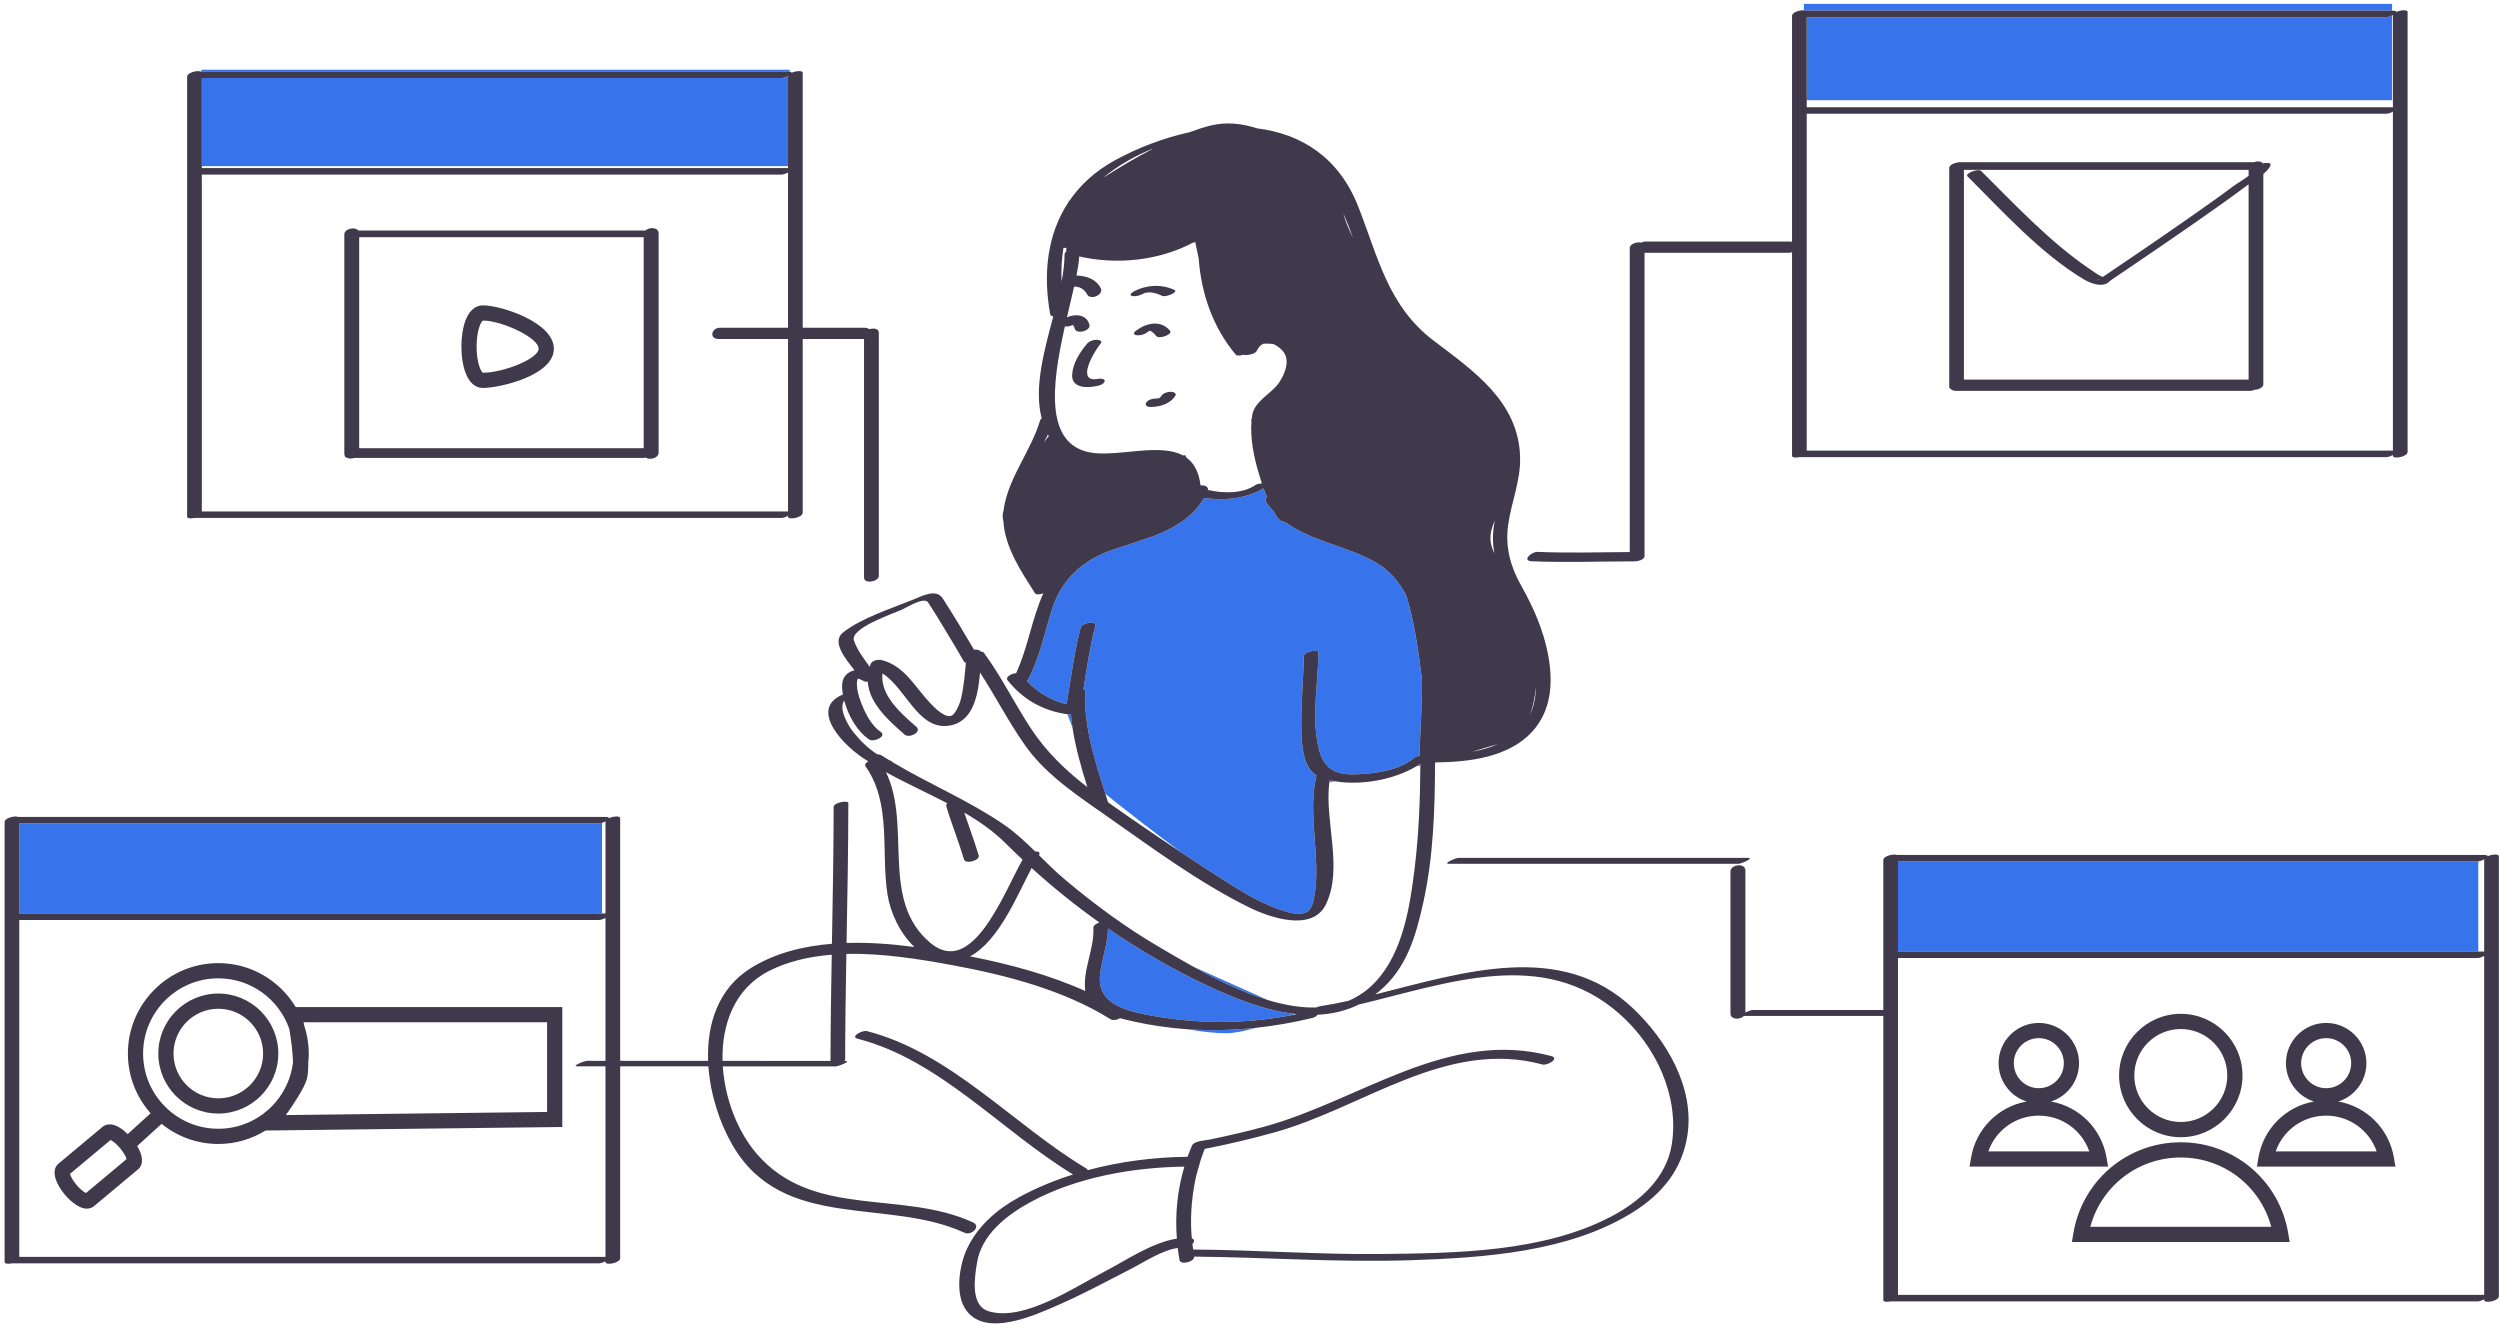
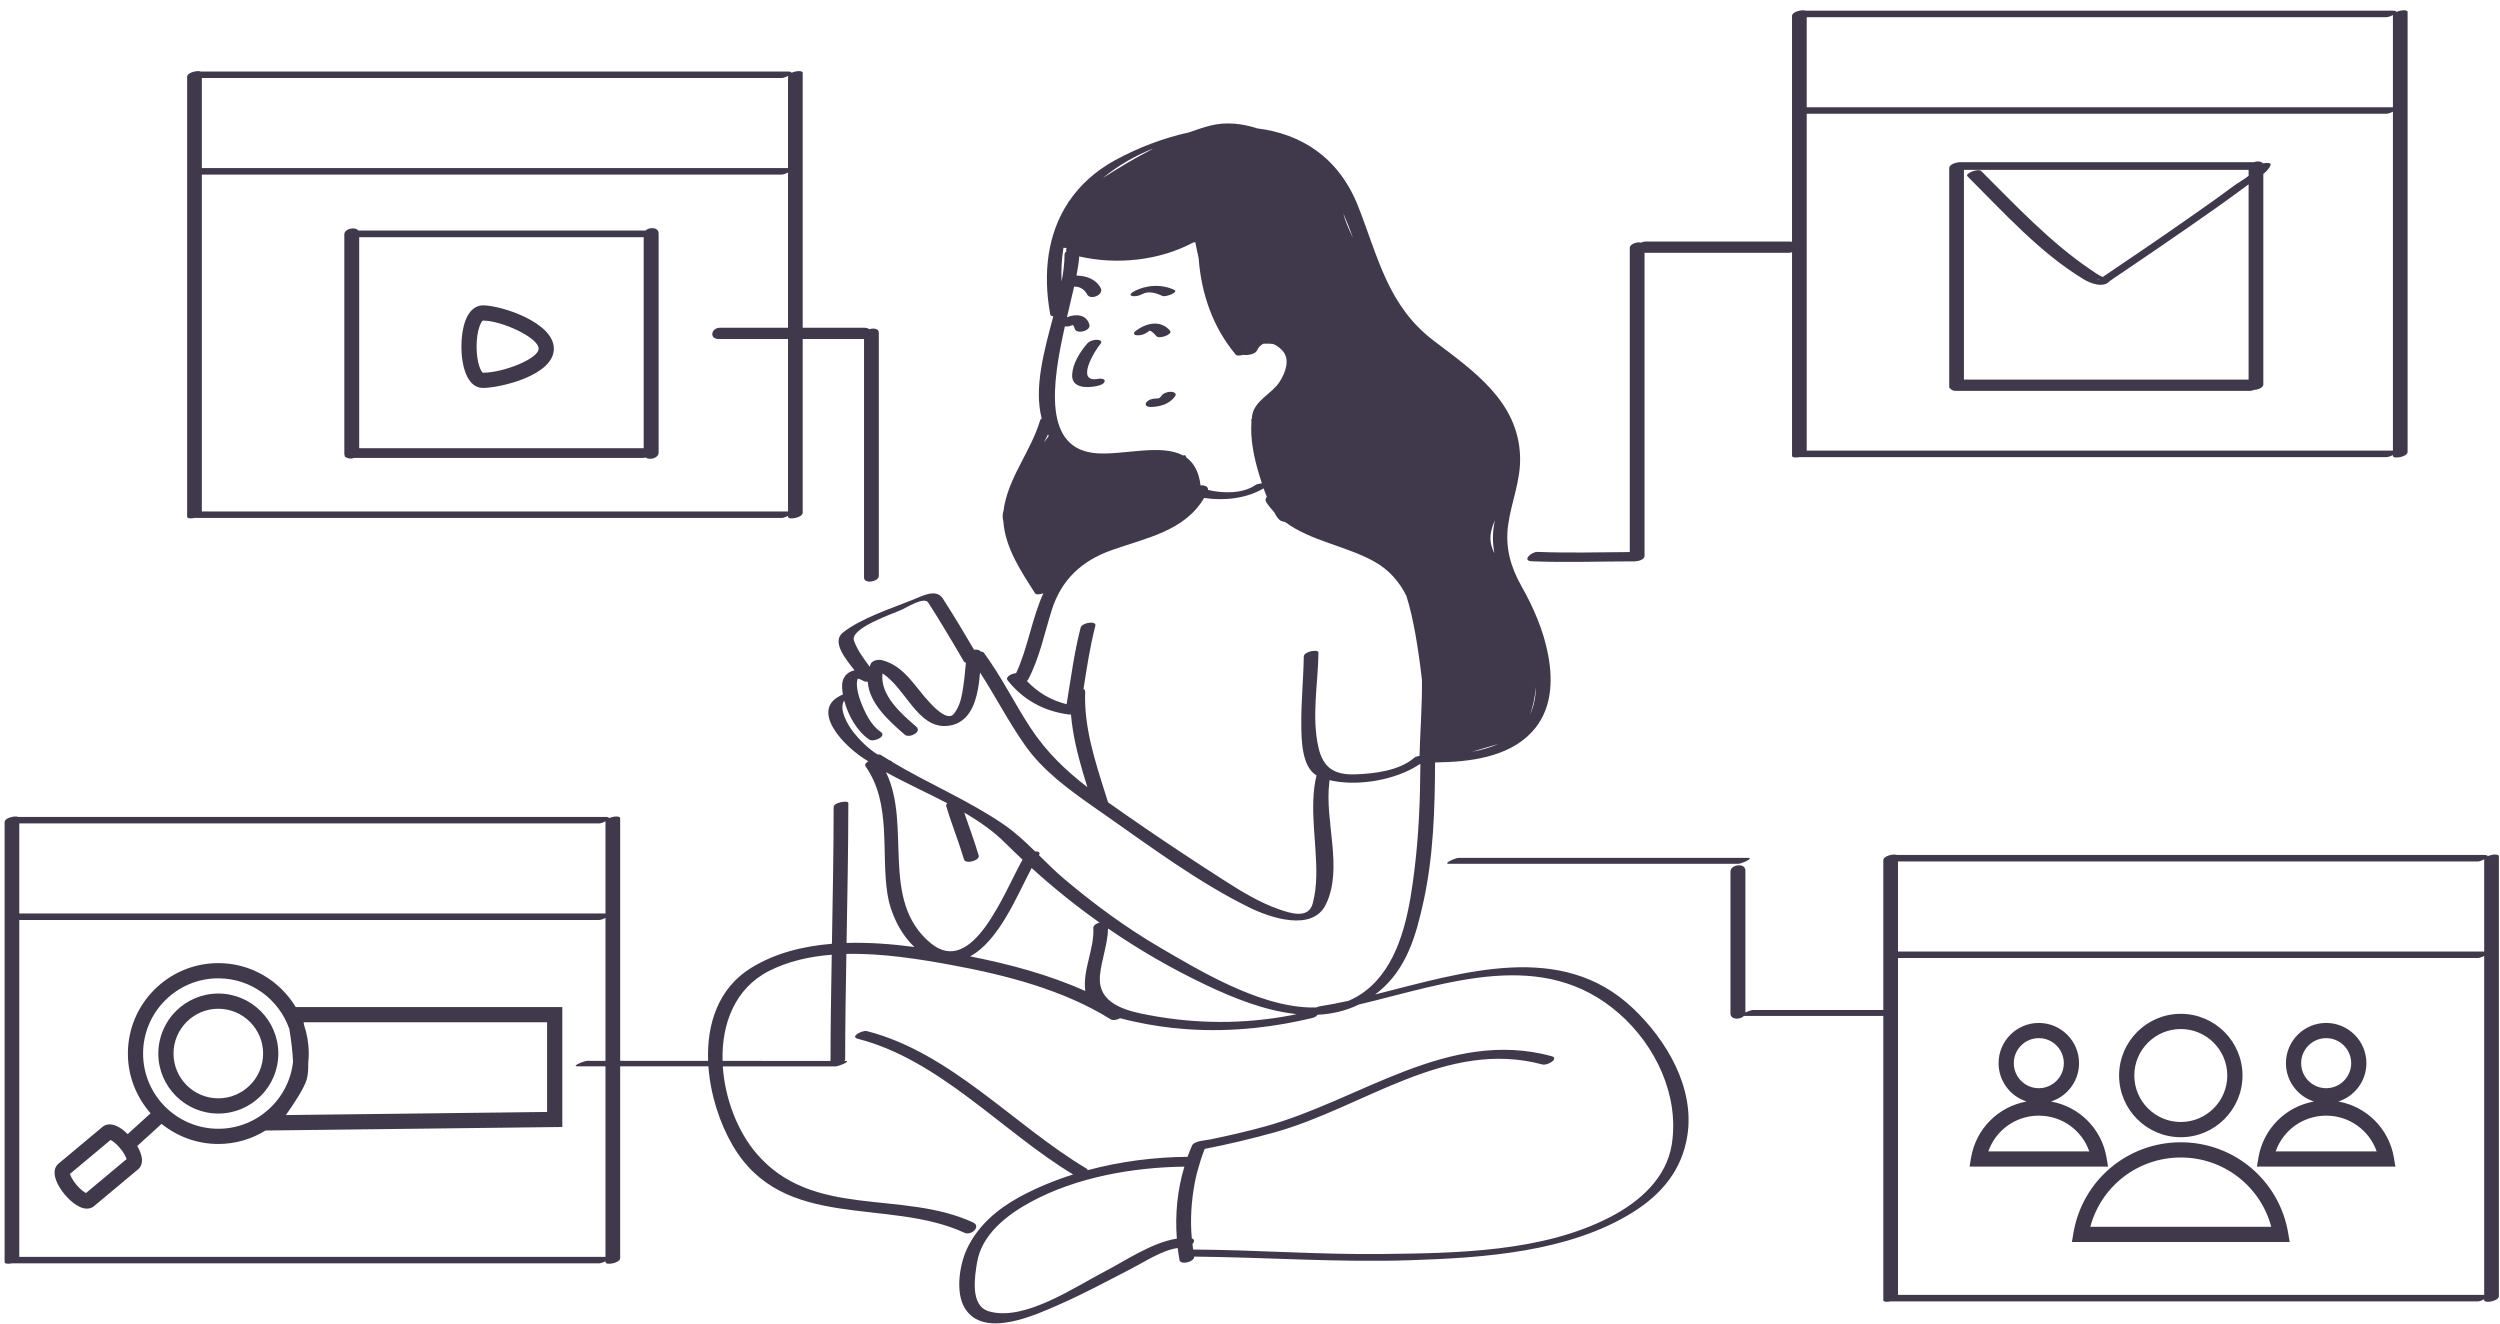
<svg xmlns="http://www.w3.org/2000/svg" width="493" height="261" viewBox="0 0 493 261" fill="none">
-   <path d="M247.67 202.688C245.564 203.294 243.413 203.757 241.72 203.757C239.901 203.757 237.151 203.489 234.058 202.96C238.596 203.279 243.143 203.175 247.67 202.688ZM218.545 183.127L218.501 183.107C218.435 186.246 217.232 189.168 216.919 192.291C216.353 197.942 221.983 199.317 226.526 200.174C236.005 201.96 245.292 201.982 254.655 200.209C254.906 200.105 255.129 200.012 255.295 199.941C249.272 199.238 243.201 196.793 237.916 194.289C231.147 191.082 224.682 187.343 218.545 183.127ZM235.304 190.625C239.787 193.114 244.908 195.667 250.043 197.219L235.304 190.625ZM271.118 110.801C265.527 107.648 258.563 106.743 253.467 102.965C253.166 102.891 252.913 102.822 252.72 102.758C252.234 102.596 251.749 101.957 251.276 101.008C250.726 100.416 250.201 99.786 249.73 99.072C249.46 98.664 249.55 98.271 249.821 97.961C249.587 97.412 249.374 96.854 249.18 96.305C245.888 98.281 241.409 98.815 237.456 98.191C233.605 104.749 225.995 106.077 219.18 108.504C213.306 110.597 209.288 114.313 207.391 120.35C205.946 124.951 205.024 129.645 202.78 133.955C202.713 134.084 202.615 134.194 202.503 134.293C204.694 136.603 207.279 138.102 210.338 138.873C211.178 133.818 211.815 128.736 213.103 123.768C213.363 122.765 216.285 122.329 216.003 123.414C214.939 127.517 214.321 131.695 213.666 135.871C213.876 135.976 214.012 136.148 214.001 136.409C213.72 143.342 215.923 150.028 217.991 156.578C221.129 159.078 227.077 163.762 232.993 168.133C235.705 169.929 238.425 171.709 241.153 173.454C244.646 175.688 248.311 177.971 252.254 179.329C254.392 180.066 258.013 181.303 258.856 178.199C259.325 176.471 259.52 174.692 259.567 172.905C259.736 166.465 258.087 159.23 259.613 152.916C256.662 151.168 256.642 145.728 256.614 142.879C256.572 138.4 257.043 133.952 257.103 129.479C257.117 128.445 260.011 127.951 260 128.704C259.917 134.839 258.615 141.347 260 147.407C260.916 151.413 263.125 152.857 267.303 152.702C271.083 152.56 275.928 151.994 278.907 149.419C279.098 149.254 279.5 149.124 279.931 149.052C280.024 144.765 280.456 139.458 280.409 134.111C279.734 128.18 278.744 121.894 277.332 117.491C275.935 114.721 273.945 112.396 271.118 110.801ZM279.329 151.1L280.096 150.991C280.096 150.914 280.097 150.838 280.098 150.761C280.072 150.727 280.046 150.693 280.025 150.654C279.8 150.806 279.568 150.954 279.329 151.1ZM210.669 140.891C210.614 140.883 210.563 140.87 210.509 140.862L211.51 143.533C211.38 142.661 211.274 141.784 211.201 140.904C211 140.914 210.813 140.91 210.669 140.891ZM262.138 154.274L263.224 154.056C262.871 153.994 262.523 153.927 262.185 153.845C262.165 153.987 262.156 154.132 262.138 154.274ZM39.72 14.104C78.262 14.104 116.803 14.104 155.344 14.104C155.499 14.104 155.617 14.115 155.72 14.129V13.758H39.72V14.104ZM39.802 15.387C39.802 21.178 39.802 26.967 39.802 32.758H155.398C155.398 26.883 155.398 21.008 155.398 15.133C155.398 15.072 155.41 15.015 155.429 14.958C154.994 15.193 154.448 15.387 154.119 15.387C116.014 15.387 77.907 15.387 39.802 15.387ZM3.804 162.379C3.804 168.299 3.804 174.219 3.804 180.14C42.11 180.14 80.415 180.14 118.72 180.14V162.259C118.494 162.333 118.282 162.379 118.122 162.379C80.016 162.379 41.909 162.379 3.804 162.379ZM488.603 169.879C450.497 169.879 412.392 169.879 374.285 169.879C374.285 175.799 374.285 181.719 374.285 187.64C412.43 187.64 450.575 187.64 488.72 187.64V169.869C488.68 169.873 488.639 169.879 488.603 169.879ZM471.72 0.758H355.72V2.03C355.859 2.041 355.978 2.064 356.072 2.104C394.621 2.104 433.17 2.104 471.72 2.104V0.758ZM471.72 3.057C471.325 3.246 470.885 3.388 470.604 3.388C432.498 3.388 394.392 3.388 356.286 3.388C356.286 8.845 356.286 14.301 356.286 19.758H471.72V3.057Z" fill="#3773EA" />
  <path d="M38.345 102.142C76.936 102.142 115.528 102.142 154.119 102.142C154.439 102.142 154.968 101.959 155.397 101.731C155.397 101.784 155.397 101.836 155.397 101.889C155.397 102.6 158.294 102.108 158.294 101.112C158.294 89.693 158.294 78.274 158.294 66.855C162.272 66.855 166.251 66.855 170.229 66.855C170.284 66.855 170.334 66.846 170.387 66.842C170.387 82.525 170.387 98.209 170.387 113.892C170.387 115.252 173.302 114.698 173.302 113.593C173.302 97.594 173.302 81.594 173.302 65.595C173.302 64.78 172.255 64.656 171.416 64.922C171.209 64.749 170.899 64.634 170.459 64.634C166.404 64.634 162.349 64.634 158.294 64.634C158.294 47.875 158.294 31.116 158.294 14.358C158.294 13.872 156.943 13.948 156.086 14.361C156.092 14.253 155.985 14.169 155.718 14.13C155.614 14.115 155.496 14.105 155.342 14.105C116.801 14.105 78.26 14.105 39.718 14.105C39.674 14.105 39.629 14.105 39.585 14.105C38.919 13.826 36.902 14.302 36.902 15.134C36.902 44.053 36.902 72.971 36.902 101.89C36.904 102.242 37.624 102.298 38.345 102.142ZM141.731 66.854C146.287 66.854 150.842 66.854 155.398 66.854C155.398 78.189 155.398 89.525 155.398 100.861C155.378 100.86 155.364 100.858 155.343 100.858C116.829 100.858 78.316 100.858 39.801 100.858C39.801 78.715 39.801 56.573 39.801 34.43C77.906 34.43 116.013 34.43 154.119 34.43C154.439 34.43 154.968 34.247 155.397 34.019C155.397 44.224 155.397 54.429 155.397 64.633C150.918 64.633 146.439 64.633 141.961 64.633C140.27 64.634 139.77 66.854 141.731 66.854ZM155.429 14.958C155.409 15.015 155.398 15.072 155.398 15.133C155.398 21.008 155.398 26.883 155.398 32.758C155.398 32.889 155.398 33.02 155.398 33.151C155.378 33.15 155.364 33.148 155.343 33.148C116.829 33.148 78.316 33.148 39.801 33.148C39.801 33.018 39.801 32.888 39.801 32.758C39.801 26.967 39.801 21.178 39.801 15.387C77.906 15.387 116.013 15.387 154.119 15.387C154.448 15.387 154.994 15.193 155.429 14.958ZM490.571 168.853C490.579 168.704 490.381 168.596 489.827 168.596C451.242 168.596 412.656 168.596 374.071 168.596C373.405 168.317 371.388 168.793 371.388 169.625C371.388 179.473 371.388 189.321 371.388 199.169C362.812 199.169 354.236 199.169 345.66 199.169C345.397 199.169 344.736 199.393 344.192 199.646C344.192 190.319 344.192 180.991 344.192 171.664C344.192 170.08 341.248 170.469 341.248 171.853C341.248 181.186 341.248 190.52 341.248 199.853C341.248 201.13 343.162 201.124 343.903 200.347C353.065 200.347 362.227 200.347 371.388 200.347C371.388 219.025 371.388 237.703 371.388 256.381C371.388 256.735 372.107 256.79 372.828 256.634C411.42 256.634 450.011 256.634 488.603 256.634C488.923 256.634 489.451 256.451 489.881 256.223C489.881 256.276 489.881 256.328 489.881 256.381C489.881 257.092 492.778 256.6 492.778 255.604C492.778 226.686 492.778 197.768 492.778 168.85C492.779 168.363 491.428 168.439 490.571 168.853ZM489.913 169.45C489.892 169.507 489.881 169.564 489.881 169.625C489.881 175.631 489.881 181.637 489.881 187.643C489.861 187.642 489.847 187.64 489.826 187.64C489.457 187.64 489.088 187.64 488.719 187.64C450.574 187.64 412.429 187.64 374.284 187.64C374.284 181.719 374.284 175.799 374.284 169.879C412.39 169.879 450.496 169.879 488.602 169.879C488.638 169.879 488.679 169.873 488.719 169.869C489.051 169.834 489.524 169.66 489.913 169.45ZM489.827 255.351C451.314 255.351 412.799 255.351 374.285 255.351C374.285 233.208 374.285 211.066 374.285 188.923C412.391 188.923 450.497 188.923 488.603 188.923C488.923 188.923 489.451 188.74 489.881 188.512C489.881 210.793 489.881 233.073 489.881 255.354C489.861 255.353 489.848 255.351 489.827 255.351ZM446.227 32.222C445.94 31.77 445.091 31.752 444.398 31.989C425.136 31.989 405.876 31.989 386.614 31.989C386.613 31.989 386.611 31.989 386.61 31.989C386.546 31.989 386.482 31.989 386.418 31.989C386.405 31.989 386.389 31.992 386.375 31.993C386.366 31.993 386.355 31.995 386.346 31.995C386.298 31.999 386.248 32.005 386.199 32.011C385.376 32.107 384.388 32.529 384.388 33.134C384.388 47.543 384.388 61.951 384.388 76.361C384.388 76.496 384.481 76.589 384.627 76.648C384.817 76.901 385.168 77.08 385.72 77.08C405.049 77.08 424.377 77.08 443.705 77.08C444.019 77.08 444.291 77.004 444.515 76.879C445.34 76.866 446.329 76.417 446.329 75.81C446.329 61.975 446.329 48.141 446.329 34.306C447.017 33.735 447.585 33.122 447.766 32.514C447.891 32.098 447.037 32.045 446.227 32.222ZM443.423 74.863C424.711 74.863 405.999 74.863 387.286 74.863C387.286 61.076 387.286 47.289 387.286 33.502C405.938 33.502 424.59 33.502 443.242 33.502C443.299 33.502 443.361 33.496 443.424 33.486C443.424 33.882 443.424 34.28 443.424 34.676C442.382 35.484 441.077 36.221 440.44 36.697C437.512 38.885 434.516 40.983 431.521 43.079C425.944 46.981 420.317 50.812 414.671 54.614C414.668 54.616 414.666 54.618 414.663 54.62C413.792 54.272 412.969 53.649 412.237 53.153C404.296 47.779 397.446 40.454 390.696 33.729C390.111 33.146 387.424 34.208 387.977 34.758C395.036 41.791 402.313 49.902 410.945 55.1C412.256 55.889 414.923 56.938 416.143 55.304C415.966 55.54 416.248 55.267 416.921 54.814C418.188 53.961 419.452 53.106 420.716 52.25C424.53 49.664 428.332 47.06 432.117 44.431C435.876 41.822 439.622 39.189 443.288 36.45C443.33 36.419 443.378 36.386 443.423 36.352C443.423 49.189 443.423 62.025 443.423 74.863ZM414.141 54.957C413.28 55.488 413.515 55.178 414.141 54.957V54.957ZM127.286 45.461C108.41 45.461 89.533 45.461 70.657 45.461C70.027 44.629 67.899 45.104 67.899 46.226C67.899 60.635 67.899 75.043 67.899 89.452C67.899 89.585 67.928 89.698 67.968 89.804C67.957 89.995 68.065 90.154 68.338 90.237C68.739 90.474 69.345 90.478 69.86 90.302C88.849 90.302 107.837 90.302 126.825 90.302C126.984 90.302 127.15 90.272 127.316 90.218C128.11 90.81 129.88 90.345 129.88 89.254C129.88 74.846 129.88 60.437 129.88 46.028C129.879 44.771 128.065 44.738 127.286 45.461ZM70.835 88.387C70.835 74.516 70.835 60.646 70.835 46.776C89.471 46.776 108.108 46.776 126.744 46.776C126.801 46.776 126.865 46.77 126.933 46.758C126.933 60.635 126.933 74.51 126.933 88.387C108.234 88.387 89.535 88.387 70.835 88.387ZM95.238 60.215C94.362 60.215 92.746 60.612 91.766 63.273C91.263 64.64 90.986 66.447 90.986 68.359C90.986 72.117 92.1 76.504 95.238 76.504C98.494 76.504 109.22 74.09 109.22 68.759C109.22 63.571 98.833 60.215 95.238 60.215ZM95.244 73.503C94.88 73.35 93.985 71.62 93.985 68.358C93.985 65.079 94.89 63.348 95.237 63.214C98.923 63.214 106.219 66.582 106.219 68.757C106.22 70.759 99.222 73.5 95.244 73.503ZM43.052 189.926C33.219 189.926 25.219 197.926 25.219 207.759C25.219 212.276 26.921 216.393 29.698 219.538L25.185 223.641C24.312 222.786 22.966 221.723 21.627 221.723C21.095 221.723 20.61 221.892 20.227 222.212L11.535 229.473C11.062 229.868 10.368 230.809 11.037 232.679C11.364 233.592 11.977 234.615 12.765 235.557C13.311 236.211 15.239 238.344 17.133 238.344C17.667 238.344 18.152 238.175 18.534 237.855L27.228 230.594C27.7 230.199 28.393 229.257 27.725 227.388C27.566 226.944 27.337 226.472 27.054 225.997L31.864 221.625C34.927 224.102 38.818 225.592 43.053 225.592C46.469 225.592 49.651 224.61 52.366 222.938L110.886 222.243V198.594H58.32C55.197 193.41 49.531 189.926 43.052 189.926ZM16.954 235.265C16.571 235.079 15.854 234.577 15.067 233.634C14.28 232.693 13.914 231.899 13.8 231.488L21.805 224.801C22.188 224.987 22.905 225.489 23.694 226.433C24.481 227.374 24.847 228.168 24.96 228.579L16.954 235.265ZM28.218 207.759C28.218 199.58 34.872 192.926 43.051 192.926C49.527 192.926 55.032 197.104 57.05 202.901C57.409 205.04 57.724 207.498 57.783 209.429C56.95 216.824 50.664 222.592 43.051 222.592C34.873 222.592 28.218 215.938 28.218 207.759ZM59.869 201.593H107.885V219.278L56.375 219.89C57.942 217.683 60.012 214.561 60.496 212.83C60.731 211.992 60.808 210.86 60.788 209.612C60.851 209.003 60.885 208.384 60.885 207.758C60.885 205.798 60.555 203.915 59.968 202.15C59.934 201.956 59.901 201.77 59.869 201.593ZM43.052 195.926C36.527 195.926 31.219 201.235 31.219 207.759C31.219 214.283 36.528 219.592 43.052 219.592C49.576 219.592 54.885 214.283 54.885 207.759C54.885 201.235 49.577 195.926 43.052 195.926ZM43.052 216.592C38.181 216.592 34.219 212.629 34.219 207.759C34.219 202.889 38.182 198.926 43.052 198.926C47.922 198.926 51.885 202.889 51.885 207.759C51.885 212.629 47.922 216.592 43.052 216.592ZM430.053 224.258C436.761 224.258 442.22 218.8 442.22 212.091C442.22 205.383 436.762 199.925 430.053 199.925C423.344 199.925 417.886 205.383 417.886 212.091C417.886 218.8 423.344 224.258 430.053 224.258ZM430.053 202.925C435.107 202.925 439.22 207.037 439.22 212.091C439.22 217.146 435.108 221.258 430.053 221.258C424.998 221.258 420.886 217.146 420.886 212.091C420.886 207.037 424.999 202.925 430.053 202.925ZM430.053 225.258C419.527 225.258 410.619 232.794 408.874 243.176L408.58 244.925H451.527L451.233 243.176C449.487 232.794 440.58 225.258 430.053 225.258ZM412.212 241.925C414.359 233.907 421.599 228.258 430.053 228.258C438.507 228.258 445.746 233.907 447.894 241.925H412.212ZM461.123 217.218C464.326 216.197 466.654 213.195 466.654 209.657C466.654 205.282 463.094 201.723 458.719 201.723C454.344 201.723 450.785 205.282 450.785 209.657C450.785 213.194 453.113 216.197 456.316 217.218C450.761 218.206 446.322 222.567 445.357 228.309L445.063 230.058H472.376L472.082 228.309C471.117 222.566 466.678 218.205 461.123 217.218ZM453.786 209.657C453.786 206.936 455.999 204.723 458.72 204.723C461.441 204.723 463.655 206.936 463.655 209.657C463.655 212.378 461.441 214.592 458.72 214.592C456 214.592 453.786 212.378 453.786 209.657ZM448.765 227.058C450.222 222.882 454.162 220.005 458.721 220.005C463.28 220.005 467.22 222.882 468.677 227.058H448.765ZM415.416 228.309C414.451 222.567 410.012 218.205 404.457 217.218C407.66 216.197 409.988 213.195 409.988 209.657C409.988 205.282 406.428 201.723 402.053 201.723C397.678 201.723 394.119 205.282 394.119 209.657C394.119 213.194 396.447 216.197 399.65 217.218C394.095 218.206 389.656 222.567 388.691 228.309L388.397 230.058H415.71L415.416 228.309ZM397.119 209.657C397.119 206.936 399.332 204.723 402.053 204.723C404.774 204.723 406.988 206.936 406.988 209.657C406.988 212.378 404.774 214.592 402.053 214.592C399.333 214.592 397.119 212.378 397.119 209.657ZM392.098 227.058C393.555 222.882 397.495 220.005 402.054 220.005C406.613 220.005 410.553 222.882 412.01 227.058H392.098ZM302.069 110.684C308.793 110.965 315.58 110.696 322.311 110.702C322.872 110.702 324.304 110.443 324.304 109.627C324.304 89.703 324.304 69.779 324.304 49.856C333.779 49.856 343.255 49.856 352.73 49.856C352.978 49.856 353.196 49.804 353.389 49.723C353.389 63.112 353.389 76.501 353.389 89.89C353.389 90.245 354.109 90.3 354.832 90.144C393.422 90.144 432.014 90.144 470.604 90.144C470.924 90.144 471.453 89.96 471.882 89.733C471.882 89.786 471.882 89.837 471.882 89.89C471.882 90.602 474.779 90.111 474.779 89.115C474.779 60.196 474.779 31.278 474.779 2.359C474.779 1.874 473.428 1.95 472.571 2.364C472.58 2.214 472.382 2.106 471.827 2.106C471.791 2.106 471.756 2.106 471.72 2.106C433.17 2.106 394.621 2.106 356.072 2.106C355.978 2.066 355.859 2.043 355.72 2.032C354.877 1.969 353.388 2.422 353.388 3.136C353.388 17.985 353.388 32.833 353.388 47.682C353.26 47.655 353.121 47.635 352.96 47.635C343.46 47.635 333.961 47.635 324.461 47.635C324.141 47.635 323.864 47.715 323.638 47.843C322.778 47.632 321.388 48.132 321.388 48.895C321.388 68.885 321.388 88.874 321.388 108.865C315.373 108.902 309.325 109.08 303.324 108.838C303.299 108.838 303.281 108.834 303.255 108.834C303.217 108.834 303.178 108.834 303.14 108.834C301.956 108.833 300.067 110.6 302.069 110.684ZM471.827 88.859C433.313 88.859 394.8 88.859 356.285 88.859C356.285 66.716 356.285 44.574 356.285 22.431C394.391 22.431 432.496 22.431 470.603 22.431C470.923 22.431 471.452 22.247 471.881 22.02C471.881 44.3 471.881 66.582 471.881 88.861C471.862 88.861 471.848 88.859 471.827 88.859ZM471.72 3.057C471.786 3.026 471.851 2.994 471.914 2.959C471.894 3.016 471.882 3.074 471.882 3.135C471.882 9.141 471.882 15.146 471.882 21.151C471.862 21.151 471.848 21.149 471.827 21.149C433.313 21.149 394.8 21.149 356.285 21.149C356.285 20.685 356.285 20.222 356.285 19.758C356.285 14.301 356.285 8.845 356.285 3.388C394.391 3.388 432.496 3.388 470.603 3.388C470.885 3.388 471.325 3.246 471.72 3.057ZM344.66 169.169C346.08 169.169 343.382 170.347 342.779 170.347C323.779 170.347 304.779 170.347 285.779 170.347C284.359 170.347 287.057 169.169 287.66 169.169C306.66 169.169 325.66 169.169 344.66 169.169ZM211.427 73.881C211.545 71.658 212.974 69.415 214.381 67.767C214.829 67.243 215.634 67.008 216.301 67.004C216.674 67.001 217.51 67.217 217.057 67.747C215.786 69.236 211.977 75.622 216.603 74.698C216.908 74.637 218.007 74.625 217.828 75.22C217.643 75.838 216.693 76.043 216.167 76.149C214.268 76.528 211.287 76.536 211.427 73.881ZM231.737 78.129C230.608 79.731 228.696 80.235 226.826 80.258C226.354 80.264 225.655 79.95 226.035 79.386C226.431 78.798 227.286 78.598 227.946 78.59C228.121 78.588 228.284 78.577 228.461 78.548C228.483 78.543 228.504 78.537 228.55 78.526C228.574 78.516 228.583 78.512 228.631 78.493C228.482 78.564 228.787 78.362 228.805 78.345C228.893 78.256 228.963 78.157 229.035 78.054C229.435 77.487 230.284 77.24 230.946 77.258C231.398 77.27 232.14 77.557 231.737 78.129ZM226.188 65.561C225.647 65.977 224.813 66.192 224.139 66.111C223.558 66.041 223.462 65.638 223.918 65.288C226.004 63.684 228.87 63.001 230.742 65.228C231.338 65.937 228.575 66.934 228.031 66.287C227.68 65.87 227.254 65.369 226.709 65.206C226.529 65.315 226.357 65.431 226.188 65.561ZM223.537 57.511C225.995 56.16 229.016 55.979 231.568 57.163C232.526 57.607 229.869 58.659 229.205 58.351C227.973 57.78 226.503 57.308 225.236 58.003C224.687 58.305 223.826 58.53 223.205 58.351C222.55 58.161 223.276 57.653 223.537 57.511ZM322.04 198.851C307.882 185.423 288.546 191.748 271.181 196.108C271.41 195.935 271.639 195.763 271.865 195.578C277.411 191.015 279.231 184.545 280.722 177.745C282.681 168.806 282.96 159.513 282.996 150.384L283.113 150.349C289.657 150.275 297.447 149.371 302.095 144.344C305.984 140.137 306.304 134.523 305.291 129.132C304.403 124.401 302.415 119.801 300.051 115.626C297.882 111.796 296.795 107.934 297.405 103.52C298.046 98.887 299.913 94.806 299.761 90.027C299.416 79.137 290.514 73.1 282.726 67.186C273.7 60.332 271.786 50.769 267.853 40.75C263.983 30.892 256.461 26.38 247.915 25.314C244.894 24.328 241.744 24.002 238.72 24.758C237.366 25.097 235.959 25.555 234.532 26.092C229.401 27.209 224.367 29.154 219.93 31.572C215.987 33.722 212.997 36.484 210.83 39.675C210.764 39.725 210.719 39.758 210.719 39.758L210.664 39.922C206.61 46.061 205.61 53.779 207.103 61.979C207.147 62.219 207.387 62.344 207.71 62.383C205.893 69.233 203.855 76.475 205.424 82.523C205.27 82.621 205.159 82.73 205.123 82.85C203.412 88.651 199.414 93.403 198.123 99.35C198.034 99.759 197.968 100.166 197.922 100.573C197.793 101.021 197.718 101.424 197.718 101.759C197.718 102.083 197.775 102.457 197.872 102.864C198.205 107.996 201.429 112.794 204.102 116.979C204.322 117.324 205.065 117.231 205.746 117.006C203.482 121.981 202.653 127.908 200.379 132.744C199.391 132.835 198.196 133.521 198.707 134.162C201.749 137.984 205.701 140.17 210.507 140.861C210.561 140.869 210.612 140.882 210.667 140.89C210.812 140.91 210.999 140.913 211.199 140.903C211.272 141.783 211.378 142.66 211.508 143.532C212.1 147.494 213.228 151.376 214.426 155.223C210.132 151.903 206.356 148.299 203.271 143.611C200.043 138.706 197.502 133.441 194 128.703C193.889 128.553 193.672 128.498 193.41 128.501C193.186 128.147 192.636 128.044 192.077 128.125C190.083 124.717 188.054 121.326 185.909 118.012C184.623 116.025 181.903 117.504 180.118 118.23C175.768 119.998 169.954 121.825 166.246 124.723C163.872 126.579 166.874 130.085 168.512 132.185C167.032 132.509 165.928 133.575 166.067 135.707C166.093 136.113 166.147 136.533 166.219 136.958C159.379 139.77 166.262 147.229 171.211 150.125C171.215 150.131 171.216 150.136 171.22 150.141C170.741 150.409 170.444 150.78 170.703 151.148C175.861 158.489 173.693 168.051 175.022 176.42C175.586 179.972 177.46 184.06 180.329 186.746C175.994 186.174 171.441 185.811 166.942 185.949C167.106 176.751 167.281 167.553 167.294 158.351C167.295 157.78 164.398 158.226 164.397 159.128C164.385 168.123 164.216 177.117 164.056 186.111C158.334 186.58 152.811 187.965 148.093 190.886C141.627 194.888 139.37 201.949 139.639 209.203C133.859 209.199 128.078 209.197 122.298 209.196C122.298 193.246 122.298 177.297 122.298 161.347C122.298 160.861 120.947 160.937 120.09 161.35C120.098 161.201 119.9 161.093 119.346 161.093C80.761 161.093 42.175 161.093 3.59 161.093C2.924 160.814 0.907 161.29 0.907 162.122C0.907 191.041 0.907 219.959 0.907 248.878C0.907 249.232 1.626 249.287 2.348 249.131C40.939 249.131 79.531 249.131 118.122 249.131C118.442 249.131 118.971 248.948 119.4 248.72C119.4 248.773 119.4 248.825 119.4 248.878C119.4 249.589 122.297 249.097 122.297 248.101C122.297 235.494 122.297 222.887 122.297 210.281C128.097 210.283 133.897 210.284 139.696 210.287C140.093 215.869 141.927 221.48 144.453 225.824C154.44 242.998 175.024 236.078 190.228 243.115C191.52 243.713 193.572 241.847 191.874 241.062C177.875 234.583 160.305 240.447 149.199 227.493C145.451 223.122 142.949 216.66 142.537 210.289C149.946 210.293 157.355 210.297 164.765 210.298C165.313 210.298 168.044 209.214 166.67 209.214C166.617 209.214 166.563 209.214 166.51 209.214C166.606 209.108 166.666 208.992 166.666 208.867C166.675 201.949 166.784 195.031 166.905 188.113C174.037 187.951 181.414 189.155 187.746 190.32C198.272 192.256 209.768 195.219 218.943 200.961C219.476 201.295 220.289 201.14 220.874 200.79C221.858 201.061 222.782 201.263 223.508 201.426C227.01 202.211 230.531 202.711 234.056 202.959C238.595 203.277 243.141 203.173 247.668 202.687C251.374 202.289 255.066 201.639 258.731 200.761C259.332 200.617 259.666 200.364 259.795 200.111C262.605 199.98 265.358 199.37 267.966 198.092C285.508 193.922 304.288 186.697 319.325 199.901C326.484 206.187 331.157 216.01 329.688 225.595C328.66 232.304 323.35 236.961 317.644 239.943C304.284 246.924 287.211 247.118 272.502 247.289C260.085 247.433 247.701 246.478 235.293 246.409C235.239 246.048 235.19 245.688 235.147 245.328C235.542 244.897 235.629 244.405 235.023 244.207C234.695 240.535 234.92 236.901 235.613 233.207C235.902 231.67 236.343 230.162 236.806 228.671C236.974 228.15 237.154 227.634 237.345 227.12C237.438 226.862 237.514 226.693 237.579 226.559C242.199 225.661 246.782 224.568 251.315 223.31C268.891 218.434 285.211 204.81 304.175 209.918C305.165 210.185 307.599 208.711 305.927 208.26C285.62 202.791 268.379 216.892 249.583 222.107C245.961 223.112 242.288 223.943 238.608 224.708C237.811 224.874 235.488 224.964 235.068 225.904C234.744 226.632 234.461 227.377 234.188 228.124C227.691 228.179 220.938 229.022 214.479 230.764C214.468 230.64 214.392 230.519 214.209 230.41C199.923 221.88 187.474 207.565 170.945 203.332C170.07 203.107 167.536 204.436 169.156 204.85C185.315 208.989 197.638 223.168 211.617 231.604C207.928 232.771 204.364 234.24 201.038 236.049C196.667 238.427 192.767 241.769 190.654 246.343C189.225 249.436 188.371 254.801 190.235 257.925C193.946 264.148 204.361 259.238 209.077 257.168C213.843 255.076 218.424 252.574 223.056 250.208C225.562 248.928 229.14 246.525 232.248 246.109C232.347 246.902 232.456 247.695 232.601 248.478C232.794 249.521 235.527 248.875 235.5 247.802C249.759 247.941 263.969 248.988 278.246 248.512C292.649 248.033 309.387 246.918 321.959 239.083C327.686 235.515 331.713 230.694 332.756 223.888C334.206 214.451 328.621 205.092 322.04 198.851ZM302.869 135.511C302.857 135.883 302.863 136.254 302.832 136.626C302.694 138.294 302.28 139.724 301.681 140.981C302.231 139.525 302.688 137.711 302.869 135.511ZM294.72 102.758C294.743 102.704 294.767 102.648 294.79 102.594C294.285 104.934 294.314 107.078 294.699 109.125C293.757 107.191 293.537 105.519 294.72 102.758ZM295.458 146.717C293.839 147.435 292.062 147.93 290.224 148.257L295.458 146.717ZM119.431 161.95C119.411 162.007 119.4 162.064 119.4 162.125C119.4 168.131 119.4 174.137 119.4 180.143C119.38 180.142 119.366 180.14 119.345 180.14C119.137 180.14 118.928 180.14 118.72 180.14C80.415 180.14 42.11 180.14 3.804 180.14C3.804 174.219 3.804 168.299 3.804 162.379C41.909 162.379 80.016 162.379 118.122 162.379C118.282 162.379 118.495 162.333 118.72 162.259C118.957 162.181 119.208 162.071 119.431 161.95ZM119.4 247.854C119.38 247.853 119.366 247.851 119.345 247.851C80.831 247.851 42.318 247.851 3.803 247.851C3.803 225.708 3.803 203.566 3.803 181.423C41.908 181.423 80.015 181.423 118.121 181.423C118.441 181.423 118.97 181.24 119.399 181.012C119.399 190.408 119.399 199.802 119.399 209.198C118.199 209.197 117 209.196 115.8 209.196C115.252 209.196 112.521 210.28 113.895 210.28C115.73 210.28 117.564 210.282 119.399 210.282C119.4 222.805 119.4 235.329 119.4 247.854ZM163.774 209.215C156.679 209.213 149.584 209.21 142.488 209.206C142.291 201.906 144.92 194.887 151.688 191.455C155.427 189.559 159.644 188.619 164.019 188.269C163.897 195.251 163.788 202.232 163.774 209.215ZM266.82 46.959C265.859 44.996 265.203 43.314 264.905 42.053C265.595 43.652 266.223 45.299 266.82 46.959ZM245.985 68.2C245.96 68.225 245.932 68.249 245.907 68.275C245.893 68.257 245.88 68.241 245.867 68.224C245.906 68.217 245.945 68.208 245.985 68.2ZM217.612 34.998C220.547 32.592 223.975 30.638 227.634 29.192C223.928 31.091 220.385 33.233 217.506 35.091C217.543 35.062 217.575 35.028 217.612 34.998ZM209.715 48.868C209.915 48.879 210.128 48.889 210.353 48.9C210.347 48.91 210.342 48.919 210.336 48.928C210.212 49.135 210.221 49.354 210.305 49.547C210.077 49.731 209.926 49.959 209.926 50.224C209.927 51.886 209.7 53.669 209.347 55.53C209.243 53.26 209.352 51.027 209.715 48.868ZM209.994 64.362C210.446 64.449 210.98 64.336 211.332 64.168C211.396 64.136 211.463 64.107 211.529 64.078C211.531 64.08 211.533 64.082 211.536 64.084C211.537 64.084 211.539 64.086 211.54 64.086C211.739 64.234 211.851 64.498 211.937 64.813C212.27 66.017 215.166 65.236 214.834 64.036C214.261 61.963 212.119 61.861 210.406 62.561C210.905 60.419 211.403 58.372 211.82 56.511C211.857 56.513 211.896 56.517 211.931 56.518C213.044 56.538 213.879 57.109 214.394 58.072C215.027 59.256 217.778 58.153 217.042 56.777C216.088 54.994 214.182 54.393 212.281 54.337C212.569 52.886 212.763 51.612 212.821 50.567C220.217 52.265 228.582 51.413 235.3 47.828C235.711 47.76 235.718 47.759 235.718 47.759C235.718 47.759 235.951 49.038 236.376 50.921C236.883 57.852 239.137 64.505 243.69 69.935C243.907 70.195 244.557 70.149 245.174 69.964C245.822 70.151 247.525 69.837 247.823 69.206C248.179 68.451 248.643 68.001 249.158 67.778C249.811 67.745 250.456 67.757 251.059 67.832C251.7 68.087 252.325 68.537 252.851 69.091C254.544 70.876 253.431 73.571 252.351 75.279C250.877 77.608 247.42 78.971 246.937 81.879C246.893 82.145 246.872 82.418 246.843 82.69C246.767 82.733 246.718 82.76 246.718 82.76C246.718 82.76 246.742 82.912 246.786 83.179C246.524 86.561 247.296 90.242 248.239 93.369C248.403 93.913 248.603 94.584 248.839 95.308C248.323 95.365 247.803 95.489 247.588 95.639C245.138 97.348 241.281 97.347 238.211 96.618C238.305 95.93 237.533 95.639 236.747 95.727C236.424 93.02 235.43 91.314 234.003 90.267C233.834 89.944 233.718 89.758 233.718 89.758C233.718 89.758 233.556 89.778 233.28 89.811C228.988 87.491 221.706 89.733 216.37 89.393C205.587 88.707 207.446 75.694 209.994 64.362ZM211.602 64.045C211.609 64.043 211.616 64.039 211.623 64.036C211.613 64.04 211.611 64.042 211.602 64.045C211.603 64.045 211.603 64.045 211.602 64.045ZM206.66 85.678C206.711 85.772 206.763 85.865 206.816 85.958C206.543 86.324 206.218 86.766 205.858 87.263C206.135 86.734 206.407 86.207 206.66 85.678ZM214.001 136.409C214.012 136.148 213.876 135.976 213.666 135.871C214.321 131.695 214.939 127.517 216.003 123.414C216.284 122.328 213.363 122.765 213.103 123.768C211.815 128.737 211.178 133.819 210.338 138.873C207.279 138.102 204.694 136.602 202.503 134.293C202.615 134.194 202.713 134.084 202.78 133.955C205.024 129.644 205.946 124.95 207.391 120.35C209.288 114.313 213.306 110.597 219.18 108.504C225.995 106.076 233.606 104.748 237.456 98.191C241.409 98.815 245.888 98.281 249.18 96.305C249.374 96.854 249.587 97.412 249.821 97.961C249.55 98.272 249.46 98.664 249.73 99.072C250.201 99.786 250.726 100.416 251.276 101.008C251.749 101.957 252.234 102.596 252.72 102.758C252.913 102.822 253.166 102.891 253.467 102.965C258.563 106.743 265.527 107.648 271.118 110.801C273.946 112.396 275.935 114.721 277.333 117.489C278.746 121.892 279.735 128.178 280.41 134.109C280.457 139.457 280.025 144.763 279.932 149.05C279.501 149.122 279.099 149.252 278.908 149.417C275.929 151.992 271.084 152.559 267.304 152.7C263.126 152.855 260.917 151.411 260.001 147.405C258.616 141.344 259.918 134.837 260.001 128.702C260.011 127.949 257.117 128.443 257.104 129.477C257.043 133.951 256.572 138.399 256.615 142.877C256.643 145.726 256.662 151.166 259.614 152.914C258.088 159.228 259.737 166.463 259.568 172.903C259.521 174.69 259.326 176.469 258.857 178.197C258.014 181.301 254.393 180.064 252.255 179.327C248.312 177.969 244.648 175.686 241.154 173.452C238.426 171.707 235.706 169.927 232.994 168.131C228.109 164.897 223.264 161.588 218.503 158.212C218.502 158.208 218.503 158.205 218.502 158.201C218.334 157.66 218.164 157.119 217.992 156.576C215.923 150.028 213.721 143.342 214.001 136.409ZM168.406 126.345C167.531 123.885 176.11 121.023 177.865 120.216C178.808 119.783 182.242 117.633 183.012 118.787C184.062 120.364 185.039 121.992 186.025 123.609C187.41 125.882 188.765 128.176 190.104 130.478C190.17 130.591 190.304 130.651 190.475 130.676C190.309 132.695 190.107 134.705 189.744 136.702C189.477 138.171 189.029 139.621 188.079 140.796C186.843 142.325 184.04 139.287 183.412 138.627C180.433 135.494 178.401 131.321 173.906 130.178C173.22 130.003 171.984 130.202 171.679 130.97C171.608 131.148 171.565 131.322 171.508 131.497C170.331 129.848 169.105 128.31 168.406 126.345ZM183.484 185.952C173.432 177.546 179.866 162.853 174.708 152.265C178.582 154.417 182.777 156.3 186.796 158.396C186.628 158.572 186.543 158.77 186.604 158.978C187.65 162.519 189.058 165.938 190.104 169.478C190.401 170.486 193.293 169.687 193.001 168.703C192.157 165.847 191.087 163.067 190.152 160.242C193.118 161.971 195.9 163.901 198.266 166.263C199.375 167.37 200.506 168.452 201.647 169.523C197.982 176.004 191.773 192.884 183.484 185.952ZM215.604 182.979C215.832 187.198 213.452 191.248 214.021 195.434C206.852 192.197 198.983 190.118 191.301 188.593C196.932 185.571 200.472 176.84 203.435 171.172C207.686 175.025 212.149 178.619 216.813 181.927C216.164 182.119 215.578 182.498 215.604 182.979ZM254.656 200.209C245.293 201.981 236.006 201.96 226.527 200.174C221.984 199.318 216.354 197.943 216.92 192.291C217.233 189.168 218.435 186.246 218.502 183.107C218.502 183.103 218.502 183.1 218.502 183.096C218.517 183.107 218.531 183.117 218.546 183.126C224.682 187.342 231.148 191.081 237.918 194.288C243.204 196.792 249.274 199.237 255.297 199.94C255.434 199.956 255.571 199.97 255.709 199.985C255.357 200.057 255.006 200.143 254.656 200.209ZM265.911 197.363C263.999 197.785 262.122 198.154 260.29 198.437C260.039 198.476 259.79 198.564 259.566 198.677C256.491 198.761 253.266 198.191 250.042 197.218C244.907 195.666 239.786 193.114 235.303 190.624C232.866 189.27 230.615 187.936 228.66 186.795C222.011 182.914 215.803 178.326 209.919 173.374C208.173 171.904 206.529 170.265 204.875 168.635C204.882 168.624 204.889 168.612 204.896 168.601C205.228 168.083 204.759 167.883 204.12 167.892C202.168 165.982 200.18 164.123 197.971 162.609C191.007 157.834 183.113 154.562 175.88 150.225C175.905 150.154 175.874 150.094 175.751 150.056C175.625 150.017 175.504 149.961 175.379 149.917C174.82 149.576 174.256 149.245 173.706 148.89C173.545 148.786 173.304 148.753 173.034 148.771C171.188 147.611 169.571 145.999 168.266 144.352C167.282 143.11 165.308 139.835 166.479 138.15C167.257 141.138 169.039 144.236 171.413 145.841C172.297 146.439 174.939 145.182 173.692 144.339C171.703 142.993 170.512 140.437 169.703 138.263C169.302 137.185 168.983 136.003 168.968 134.847C168.963 134.494 169.029 134.145 169.155 133.818C169.597 133.923 170.01 134.139 170.413 134.341C170.598 134.434 170.847 134.456 171.118 134.431C171.395 138.651 175.186 142.08 178.424 144.88C179.304 145.642 181.895 144.349 180.682 143.3C177.681 140.702 173.511 137.081 174.027 132.807C178.547 135.64 180.941 143.62 186.694 143.153C191.834 142.735 192.873 137.309 193.262 132.622C196.316 137.324 198.871 142.328 202.102 146.925C205.643 151.963 210.683 155.641 215.691 159.145C215.795 159.218 215.898 159.291 216.002 159.363C216.537 159.737 217.071 160.11 217.603 160.481C226.764 166.887 236.374 174.062 246.452 178.997C250.427 180.942 258.813 183.839 261.468 178.341C264.929 171.175 261.181 162.048 262.139 154.276C262.157 154.133 262.165 153.989 262.186 153.847C262.524 153.929 262.872 153.996 263.225 154.058C268.372 154.954 274.977 153.743 279.329 151.101C279.568 150.955 279.801 150.807 280.025 150.654C280.046 150.693 280.071 150.727 280.098 150.761C280.098 150.838 280.097 150.914 280.096 150.991C280.054 157.776 279.783 164.538 278.962 171.282C278.05 178.775 276.637 187.794 271.334 193.527C269.696 195.297 267.868 196.535 265.911 197.363ZM232.075 244.256C227.125 245.027 221.897 248.646 217.844 250.739C211.961 253.778 201.917 260.693 194.954 258.577C191.25 257.451 192.23 251.721 192.666 249.008C193.563 243.424 198.594 239.57 203.231 237.046C212.208 232.162 223.393 230.188 233.558 230.064C232.176 234.644 231.703 239.491 232.075 244.256Z" fill="#3F394B" />
</svg>